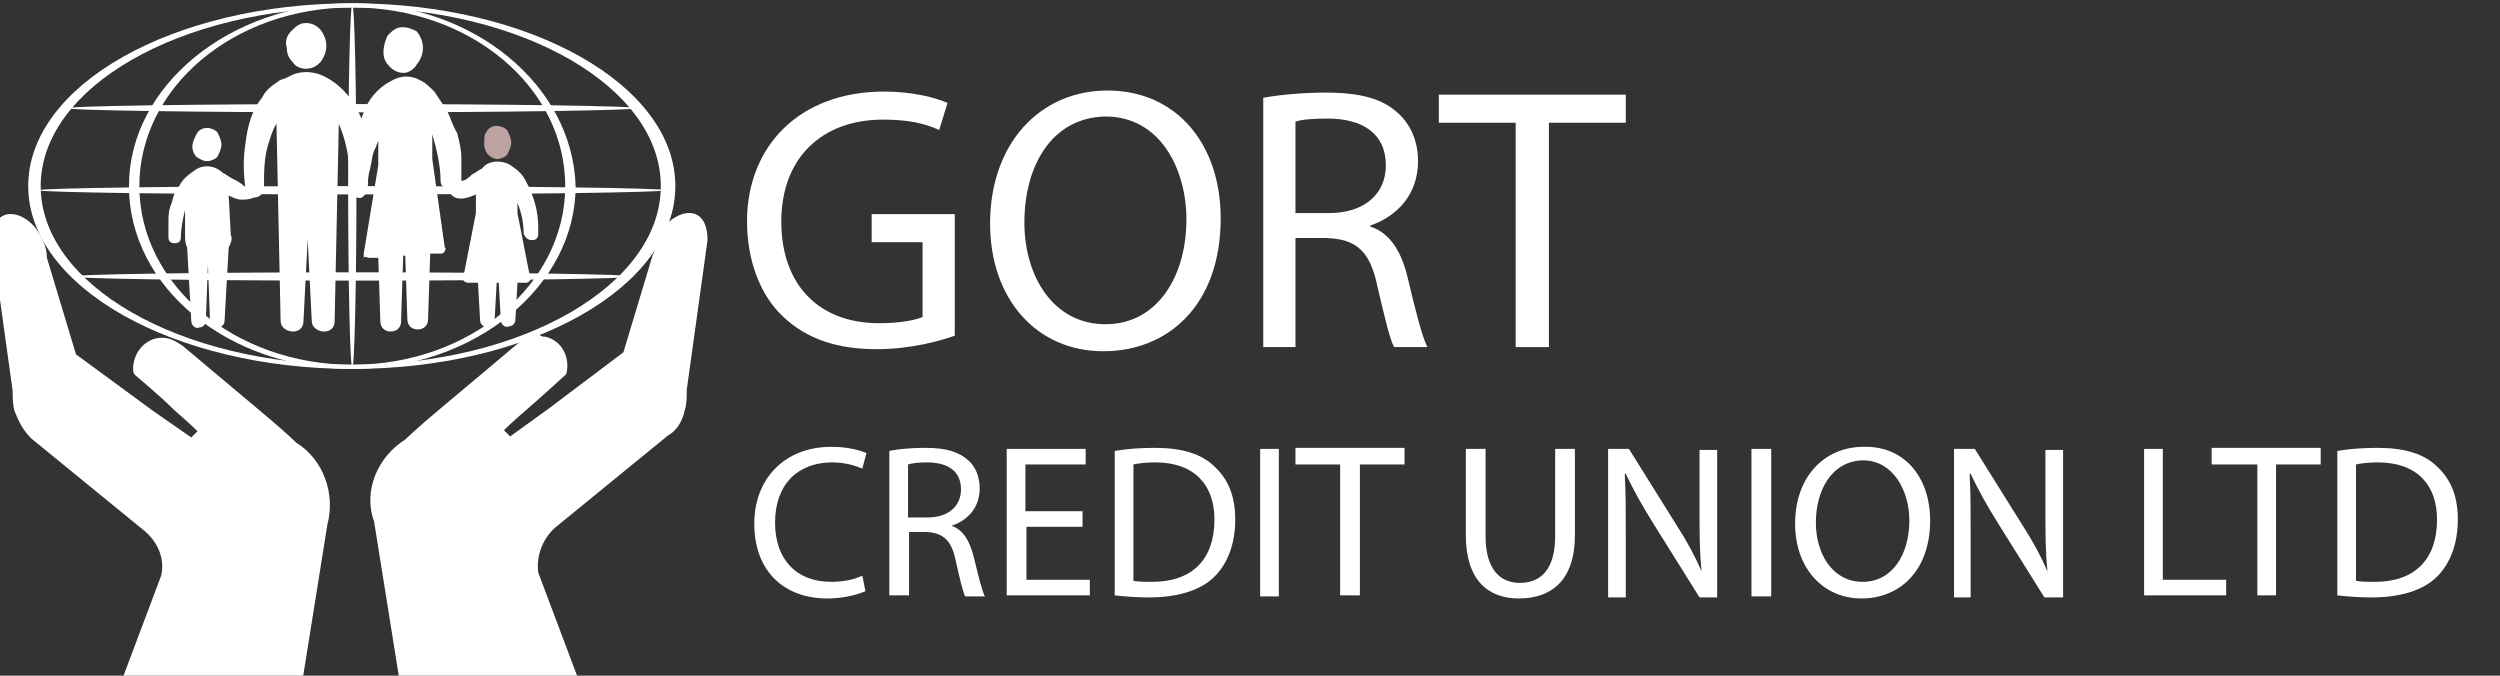
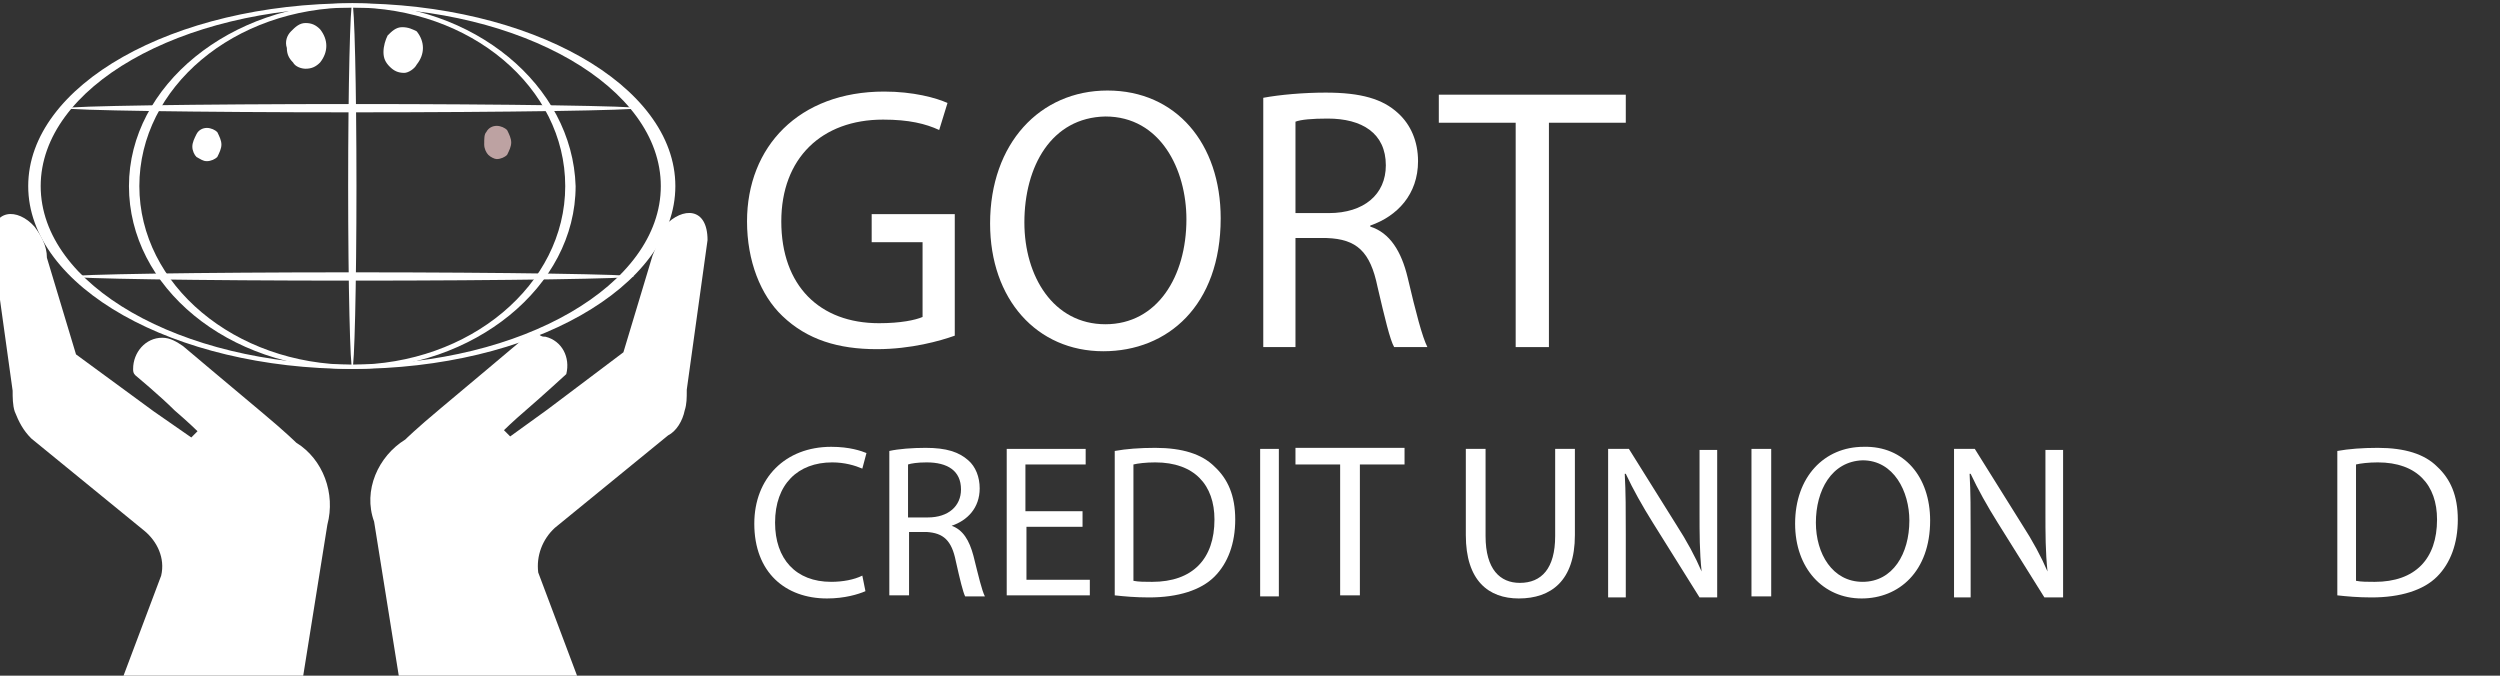
<svg xmlns="http://www.w3.org/2000/svg" width="185" height="50" viewBox="0 0 185 50" fill="none">
  <rect x="0" y="0" width="185" height="50" fill="#333333" stroke="none" />
  <g clip-path="url(#clip0_449_11180)">
    <path d="M48.285 18.921L46.132 26.07L40.521 30.297L37.754 32.296L37.293 31.834C37.293 31.834 37.908 31.22 38.984 30.297C40.06 29.375 41.905 27.684 41.905 27.684C42.212 26.454 41.597 25.224 40.367 24.917C40.214 24.917 40.06 24.917 39.906 24.763C39.291 24.763 38.83 24.917 38.369 25.378C38.369 25.378 34.449 28.683 32.604 30.22C30.759 31.758 29.99 32.526 29.99 32.526C27.992 33.756 26.839 36.293 27.684 38.599L29.529 50.129H42.75L39.829 42.365C39.675 41.135 40.137 39.906 41.059 39.06L49.438 32.219C50.053 31.911 50.514 31.143 50.667 30.374C50.821 29.913 50.821 29.452 50.821 28.837L52.358 17.768C52.358 15.308 50.514 15.308 49.207 16.692C48.9 17.384 48.592 18.152 48.285 18.921Z" fill="white" />
    <path d="M2.549 16.769C1.319 15.385 -0.603 15.385 -0.603 17.845L0.935 28.914C0.935 29.375 0.935 29.99 1.089 30.451C1.396 31.22 1.703 31.834 2.318 32.449L10.697 39.291C11.619 40.059 12.234 41.289 11.927 42.596L9.006 50.359H22.381L24.225 38.829C24.84 36.523 23.918 33.987 21.919 32.757C21.919 32.757 21.151 31.988 19.306 30.451C17.461 28.914 13.541 25.608 13.541 25.608C13.08 25.301 12.618 24.993 12.004 24.993C10.774 24.993 9.851 26.07 9.851 27.299C9.851 27.453 9.851 27.607 10.005 27.761C10.005 27.761 11.85 29.298 12.926 30.374C14.002 31.297 14.617 31.911 14.617 31.911L14.156 32.373L11.389 30.451L5.624 26.223L3.471 19.075C3.471 18.152 3.01 17.384 2.549 16.769Z" fill="white" />
    <path d="M26.07 0.243C12.773 0.243 2.088 6.316 2.088 13.772C2.088 21.228 12.85 27.3 26.07 27.3C39.292 27.3 49.976 21.228 49.976 13.772C49.976 6.316 39.292 0.243 26.07 0.243ZM26.07 26.993C13.311 26.993 3.011 21.074 3.011 13.772C3.011 6.469 13.311 0.551 26.07 0.551C38.677 0.551 48.9 6.469 48.9 13.772C48.9 21.074 38.677 26.993 26.07 26.993Z" fill="white" />
    <path d="M26.07 0.243C17.076 0.243 9.543 6.316 9.543 13.772C9.543 21.228 16.846 27.3 26.07 27.3C35.063 27.3 42.596 21.228 42.596 13.772C42.365 6.316 35.063 0.243 26.07 0.243ZM26.07 26.993C17.384 26.993 10.312 21.074 10.312 13.772C10.312 6.469 17.307 0.551 26.07 0.551C34.832 0.551 41.827 6.469 41.827 13.772C41.827 21.074 34.755 26.993 26.07 26.993Z" fill="white" />
    <path d="M26.378 13.772C26.378 21.228 26.224 27.3 26.07 27.3C25.916 27.3 25.763 21.228 25.763 13.772C25.763 6.316 25.916 0.243 26.07 0.243C26.224 0.243 26.378 6.316 26.378 13.772Z" fill="white" />
    <path d="M26.071 8.313C14.387 8.313 4.933 8.159 4.933 8.006C4.933 7.852 14.464 7.698 26.071 7.698C37.678 7.698 47.209 7.852 47.209 8.006C47.056 8.159 37.678 8.313 26.071 8.313Z" fill="white" />
    <path d="M26.071 20.767C14.541 20.767 5.24 20.614 5.24 20.46C5.24 20.306 14.618 20.152 26.071 20.152C37.524 20.152 46.902 20.306 46.902 20.46C46.902 20.614 37.524 20.767 26.071 20.767Z" fill="white" />
-     <path d="M26.071 14.386C13.311 14.386 2.857 14.233 2.857 14.079C2.857 13.925 13.311 13.772 26.071 13.772C38.83 13.772 49.284 13.925 49.284 14.079C49.207 14.233 38.83 14.386 26.071 14.386Z" fill="white" />
    <path d="M36.754 11.772C37.061 11.772 37.369 11.619 37.523 11.465C37.676 11.158 37.83 10.85 37.83 10.543C37.83 10.235 37.676 9.928 37.523 9.62C37.369 9.466 37.061 9.313 36.754 9.313C36.447 9.313 36.139 9.466 35.985 9.774C35.831 9.928 35.831 10.235 35.831 10.696C35.831 11.004 35.985 11.311 36.139 11.465C36.293 11.619 36.6 11.772 36.754 11.772Z" fill="#BDA2A2" />
    <path d="M15.309 11.926C15.617 11.926 15.924 11.772 16.078 11.619C16.231 11.311 16.385 11.004 16.385 10.696C16.385 10.389 16.231 10.081 16.078 9.774C15.924 9.62 15.617 9.466 15.309 9.466C15.002 9.466 14.694 9.62 14.54 9.928C14.387 10.235 14.233 10.543 14.233 10.85C14.233 11.158 14.387 11.465 14.54 11.619C14.848 11.772 15.002 11.926 15.309 11.926Z" fill="white" />
    <path d="M22.61 5.086C23.072 5.086 23.379 4.932 23.686 4.625C24.302 3.856 24.302 2.934 23.686 2.165C23.379 1.858 23.072 1.704 22.61 1.704C22.149 1.704 21.842 2.011 21.534 2.319C21.227 2.626 21.073 3.087 21.227 3.549C21.227 4.01 21.381 4.317 21.688 4.625C21.842 4.932 22.303 5.086 22.61 5.086Z" fill="white" />
    <path d="M29.914 5.393C30.221 5.393 30.683 5.086 30.836 4.778C31.451 4.01 31.451 3.087 30.836 2.319C30.529 2.165 30.221 2.011 29.76 2.011C29.299 2.011 28.991 2.319 28.684 2.626C28.53 2.934 28.377 3.395 28.377 3.856C28.377 4.317 28.53 4.625 28.838 4.932C29.145 5.24 29.453 5.393 29.914 5.393Z" fill="white" />
-     <path d="M27.3 11.159C27.3 9.929 26.839 8.853 26.224 7.7C25.609 6.778 24.84 6.009 23.764 5.548C22.995 5.24 22.073 5.24 21.304 5.702C21.074 5.855 20.766 5.855 20.613 6.009C20.151 6.317 19.69 6.624 19.383 7.239C18.614 8.161 18.307 9.391 18.153 10.698C17.999 11.774 17.999 12.697 18.153 13.85C17.845 13.542 17.538 13.388 17.23 13.235C16.923 13.081 16.769 12.927 16.462 12.773C16.001 12.312 15.232 12.159 14.617 12.466C14.156 12.773 13.695 13.081 13.387 13.542C13.233 13.85 13.08 14.003 12.926 14.311C12.772 14.618 12.772 14.926 12.618 15.233C12.465 15.694 12.465 16.002 12.465 16.463C12.465 16.77 12.465 17.078 12.465 17.539C12.465 17.847 12.618 18 12.926 18C13.233 18 13.387 17.847 13.387 17.539C13.387 16.924 13.541 16.155 13.695 15.541C13.695 16.002 13.695 16.463 13.695 16.924C13.695 17.078 13.695 17.232 13.695 17.385C13.695 17.693 13.695 18 13.848 18.308L14.156 23.765C14.156 24.073 14.463 24.38 14.771 24.227C15.078 24.227 15.232 23.919 15.232 23.765L15.386 19.538L15.539 23.765C15.539 24.073 15.847 24.38 16.154 24.227C16.462 24.227 16.616 23.919 16.616 23.765L16.923 18.308C17.077 18 17.23 17.693 17.077 17.385L16.923 14.464C17.23 14.618 17.538 14.772 17.845 14.772C18.153 14.772 18.46 14.772 18.768 14.618C19.229 14.618 19.536 14.311 19.536 13.85C19.536 12.773 19.536 11.697 19.844 10.698C19.998 10.237 20.151 9.622 20.459 9.161C20.459 9.468 20.766 23.765 20.766 23.765C20.766 24.227 21.227 24.534 21.689 24.534C22.15 24.534 22.457 24.227 22.457 23.765L22.765 17.693L23.072 23.765C23.072 24.227 23.534 24.534 23.995 24.534C24.456 24.534 24.763 24.227 24.763 23.765L25.071 9.161C25.532 10.237 25.84 11.467 25.84 12.773C25.84 13.081 25.84 13.542 25.84 13.85C25.84 14.311 26.147 14.618 26.454 14.618C26.762 14.772 27.069 14.464 27.069 14.003C27.3 13.004 27.3 12.082 27.3 11.159C27.3 11.62 27.3 10.544 27.3 11.159Z" fill="white" />
-     <path d="M34.141 14.694C34.449 14.694 34.91 14.54 35.217 14.386V15.77L34.295 20.459C34.295 20.613 34.295 20.613 34.295 20.766C34.295 20.766 34.449 20.92 34.602 20.92H35.371L35.525 23.687C35.525 23.995 35.832 24.302 36.14 24.148C36.447 24.148 36.601 23.841 36.601 23.687L36.755 20.92H36.908L37.062 23.687C37.062 23.995 37.37 24.302 37.677 24.148C37.984 24.148 38.138 23.841 38.138 23.687L38.292 20.92H38.907C39.06 20.92 39.06 20.92 39.214 20.766C39.214 20.766 39.368 20.613 39.214 20.459L38.292 15.77V15.001C38.599 15.77 38.753 16.539 38.753 17.307C38.907 17.615 39.06 17.768 39.368 17.768C39.675 17.768 39.829 17.615 39.829 17.307C39.829 17.154 39.829 17 39.829 16.846C39.829 15.616 39.522 14.54 38.907 13.387C38.599 12.772 38.138 12.465 37.677 12.157C37.062 11.85 36.14 11.85 35.678 12.465C35.371 12.618 35.217 12.772 34.91 12.926C34.756 13.08 34.449 13.387 34.141 13.387C34.141 12.772 34.141 12.157 34.141 11.696C34.141 11.081 33.987 10.466 33.834 9.851C33.526 9.39 33.372 8.775 33.065 8.16C32.758 7.699 32.45 7.238 32.142 6.777C31.835 6.469 31.528 6.162 31.22 6.008C30.451 5.547 29.683 5.547 28.914 6.008C27.992 6.469 27.223 7.391 26.916 8.314C26.454 9.39 26.147 10.62 26.147 11.927C26.147 12.541 26.147 13.156 26.147 13.771C26.147 14.079 26.454 14.54 26.762 14.54C26.916 14.54 27.223 14.233 27.223 13.925C27.223 13.464 27.223 13.003 27.377 12.541C27.531 11.927 27.531 11.312 27.838 10.851C27.838 10.697 27.992 10.543 27.992 10.389V12.234L26.916 18.768C26.916 18.921 26.916 19.075 26.916 19.075C27.069 18.921 27.223 19.075 27.223 19.075H27.992L28.145 23.764C28.145 24.225 28.453 24.533 28.914 24.533C29.375 24.533 29.683 24.225 29.683 23.764C29.683 23.764 29.683 23.764 29.683 23.61L29.837 18.921H29.99L30.144 23.61C30.144 24.072 30.451 24.379 30.913 24.379C31.374 24.379 31.681 24.072 31.681 23.61V23.456L31.835 18.768H32.604C32.758 18.768 32.758 18.768 32.911 18.614C32.911 18.46 33.065 18.46 32.911 18.306L31.989 11.773V9.928C32.296 11.004 32.604 12.234 32.604 13.387C32.604 13.694 32.758 13.848 33.065 14.002C33.526 14.694 33.834 14.694 34.141 14.694Z" fill="white" />
    <path d="M64.043 43.748C63.505 43.979 62.505 44.286 61.199 44.286C58.124 44.286 55.818 42.364 55.818 38.752C55.818 35.37 58.124 33.064 61.506 33.064C62.89 33.064 63.735 33.371 64.119 33.525L63.812 34.678C63.274 34.447 62.505 34.217 61.583 34.217C59.046 34.217 57.355 35.831 57.355 38.675C57.355 41.365 58.892 43.056 61.506 43.056C62.352 43.056 63.197 42.903 63.812 42.595L64.043 43.748Z" fill="white" />
    <path d="M65.81 33.371C66.502 33.218 67.501 33.141 68.5 33.141C70.038 33.141 70.96 33.448 71.652 34.063C72.19 34.524 72.497 35.293 72.497 36.139C72.497 37.599 71.575 38.522 70.422 38.906C71.267 39.213 71.729 39.982 72.036 41.135C72.42 42.672 72.651 43.672 72.882 44.133H71.421C71.267 43.825 71.037 42.903 70.729 41.519C70.422 39.982 69.807 39.444 68.577 39.367H67.27V44.056H65.81V33.371ZM67.194 38.291H68.654C70.191 38.291 71.114 37.445 71.114 36.215C71.114 34.832 70.114 34.217 68.577 34.217C67.885 34.217 67.424 34.294 67.194 34.371V38.291Z" fill="white" />
    <path d="M80.185 38.983H75.958V42.903H80.647V44.056H74.497V33.218H80.339V34.371H75.881V37.83H80.108V38.983H80.185Z" fill="white" />
    <path d="M82.49 33.371C83.336 33.218 84.335 33.141 85.488 33.141C87.487 33.141 88.947 33.602 89.87 34.524C90.869 35.447 91.407 36.677 91.407 38.445C91.407 40.212 90.869 41.673 89.87 42.672C88.87 43.672 87.179 44.21 85.027 44.21C84.028 44.21 83.182 44.133 82.49 44.056V33.371ZM83.874 42.98C84.258 43.057 84.72 43.057 85.258 43.057C88.255 43.057 89.87 41.365 89.87 38.445C89.87 35.908 88.409 34.217 85.488 34.217C84.796 34.217 84.181 34.294 83.874 34.371V42.98Z" fill="white" />
    <path d="M94.635 33.218V44.133H93.251V33.218H94.635Z" fill="white" />
    <path d="M99.171 34.371H95.865V33.141H103.936V34.371H100.631V44.056H99.171V34.371Z" fill="white" />
    <path d="M109.932 33.218V39.674C109.932 42.134 111.008 43.133 112.468 43.133C114.082 43.133 115.082 42.057 115.082 39.674V33.218H116.542V39.598C116.542 42.98 114.774 44.286 112.391 44.286C110.162 44.286 108.471 42.98 108.471 39.598V33.218H109.932Z" fill="white" />
    <path d="M119.001 44.056V33.218H120.539L123.998 38.752C124.843 40.059 125.458 41.212 125.919 42.288C125.766 40.827 125.766 39.521 125.766 37.83V33.294H127.072V44.209H125.766L122.307 38.675C121.538 37.445 120.846 36.215 120.308 35.062H120.231C120.308 36.446 120.308 37.753 120.308 39.521V44.209H119.001V44.056Z" fill="white" />
    <path d="M131.069 33.218V44.133H129.609V33.218H131.069Z" fill="white" />
    <path d="M142.83 38.521C142.83 42.288 140.524 44.286 137.757 44.286C134.913 44.286 132.838 42.057 132.838 38.752C132.838 35.293 134.99 33.064 137.911 33.064C140.908 32.987 142.83 35.293 142.83 38.521ZM134.375 38.675C134.375 40.981 135.605 43.056 137.834 43.056C140.063 43.056 141.293 40.981 141.293 38.521C141.293 36.369 140.14 34.063 137.834 34.063C135.528 34.14 134.375 36.292 134.375 38.675Z" fill="white" />
    <path d="M144.598 44.056V33.218H146.135L149.594 38.752C150.44 40.059 151.055 41.212 151.516 42.288C151.362 40.827 151.362 39.521 151.362 37.83V33.294H152.669V44.209H151.285L147.826 38.675C147.057 37.445 146.366 36.215 145.828 35.062H145.751C145.828 36.446 145.828 37.753 145.828 39.521V44.209H144.598V44.056Z" fill="white" />
-     <path d="M158.664 33.218H160.048V42.903H164.737V44.056H158.664V33.218Z" fill="white" />
-     <path d="M166.967 34.371H163.661V33.141H171.732V34.371H168.427V44.056H167.044V34.371H166.967Z" fill="white" />
    <path d="M172.962 33.371C173.807 33.218 174.807 33.141 175.96 33.141C177.958 33.141 179.419 33.602 180.341 34.524C181.34 35.447 181.878 36.677 181.878 38.445C181.878 40.212 181.34 41.673 180.341 42.672C179.342 43.672 177.651 44.21 175.498 44.21C174.499 44.21 173.654 44.133 172.962 44.056V33.371ZM174.345 42.98C174.73 43.057 175.191 43.057 175.729 43.057C178.727 43.057 180.341 41.365 180.341 38.445C180.341 35.908 178.881 34.217 175.96 34.217C175.268 34.217 174.653 34.294 174.345 34.371V42.98Z" fill="white" />
    <path d="M70.653 24.839C69.577 25.224 67.424 25.838 64.888 25.838C62.044 25.838 59.738 25.147 57.893 23.379C56.279 21.841 55.28 19.305 55.28 16.384C55.28 10.85 59.123 6.776 65.426 6.776C67.578 6.776 69.269 7.237 70.115 7.621L69.5 9.62C68.501 9.159 67.271 8.851 65.349 8.851C60.814 8.851 57.816 11.695 57.816 16.384C57.816 21.15 60.66 23.917 65.042 23.917C66.656 23.917 67.732 23.686 68.27 23.456V17.921H64.504V15.846H70.653V24.839Z" fill="white" />
    <path d="M90.331 16.153C90.331 22.61 86.411 25.992 81.645 25.992C76.726 25.992 73.267 22.149 73.267 16.538C73.267 10.619 76.957 6.699 81.953 6.699C87.026 6.699 90.331 10.619 90.331 16.153ZM75.804 16.461C75.804 20.458 77.956 23.994 81.799 23.994C85.643 23.994 87.795 20.458 87.795 16.23C87.795 12.541 85.873 8.62 81.799 8.62C77.802 8.697 75.804 12.31 75.804 16.461Z" fill="white" />
    <path d="M93.482 7.237C94.712 7.006 96.48 6.853 98.094 6.853C100.707 6.853 102.322 7.314 103.475 8.39C104.397 9.235 104.935 10.465 104.935 11.926C104.935 14.385 103.398 16 101.399 16.691V16.768C102.86 17.23 103.705 18.613 104.166 20.535C104.781 23.148 105.242 24.916 105.627 25.685H103.167C102.86 25.147 102.475 23.532 101.937 21.227C101.399 18.613 100.4 17.691 98.171 17.614H95.865V25.685H93.482V7.237ZM95.865 15.769H98.325C100.938 15.769 102.552 14.385 102.552 12.233C102.552 9.85 100.784 8.774 98.248 8.774C97.095 8.774 96.249 8.851 95.865 9.005V15.769Z" fill="white" />
    <path d="M112.16 9.082H106.472V7.006H120.308V9.082H114.62V25.685H112.16V9.082Z" fill="white" />
  </g>
  <defs>
    <clipPath id="clip0_449_11180">
      <rect width="184.043" height="50" fill="white" />
    </clipPath>
  </defs>
</svg>